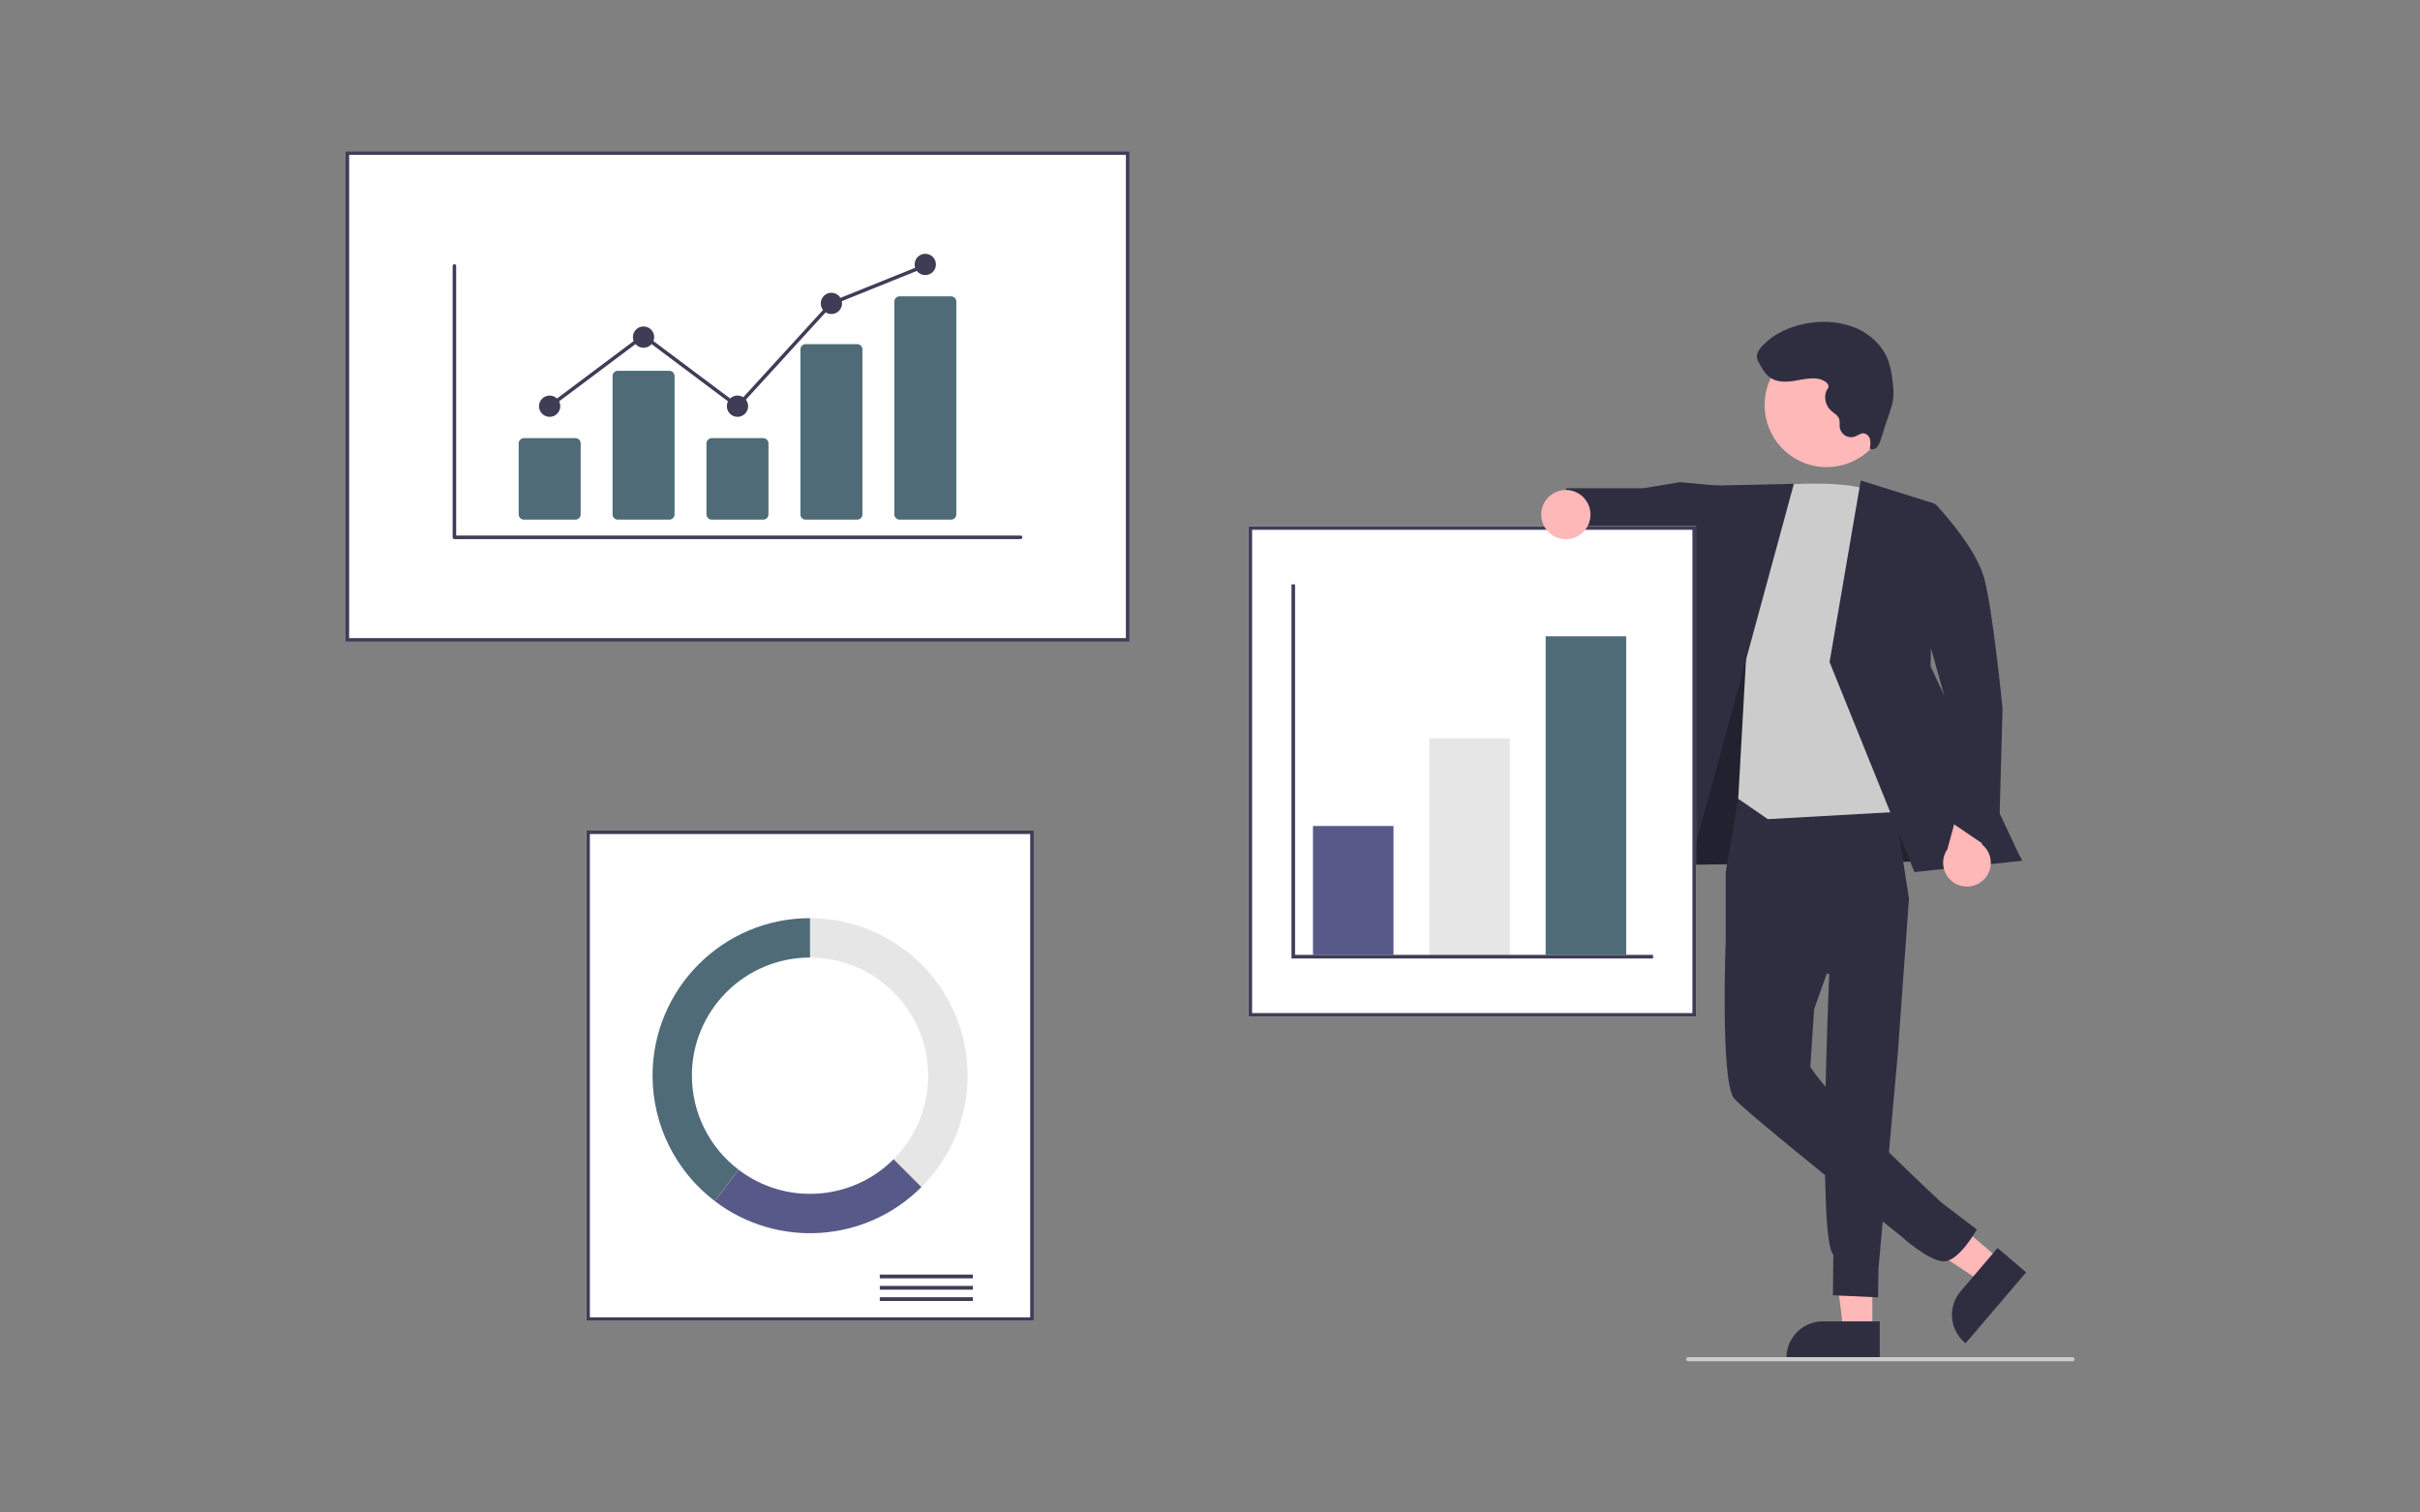
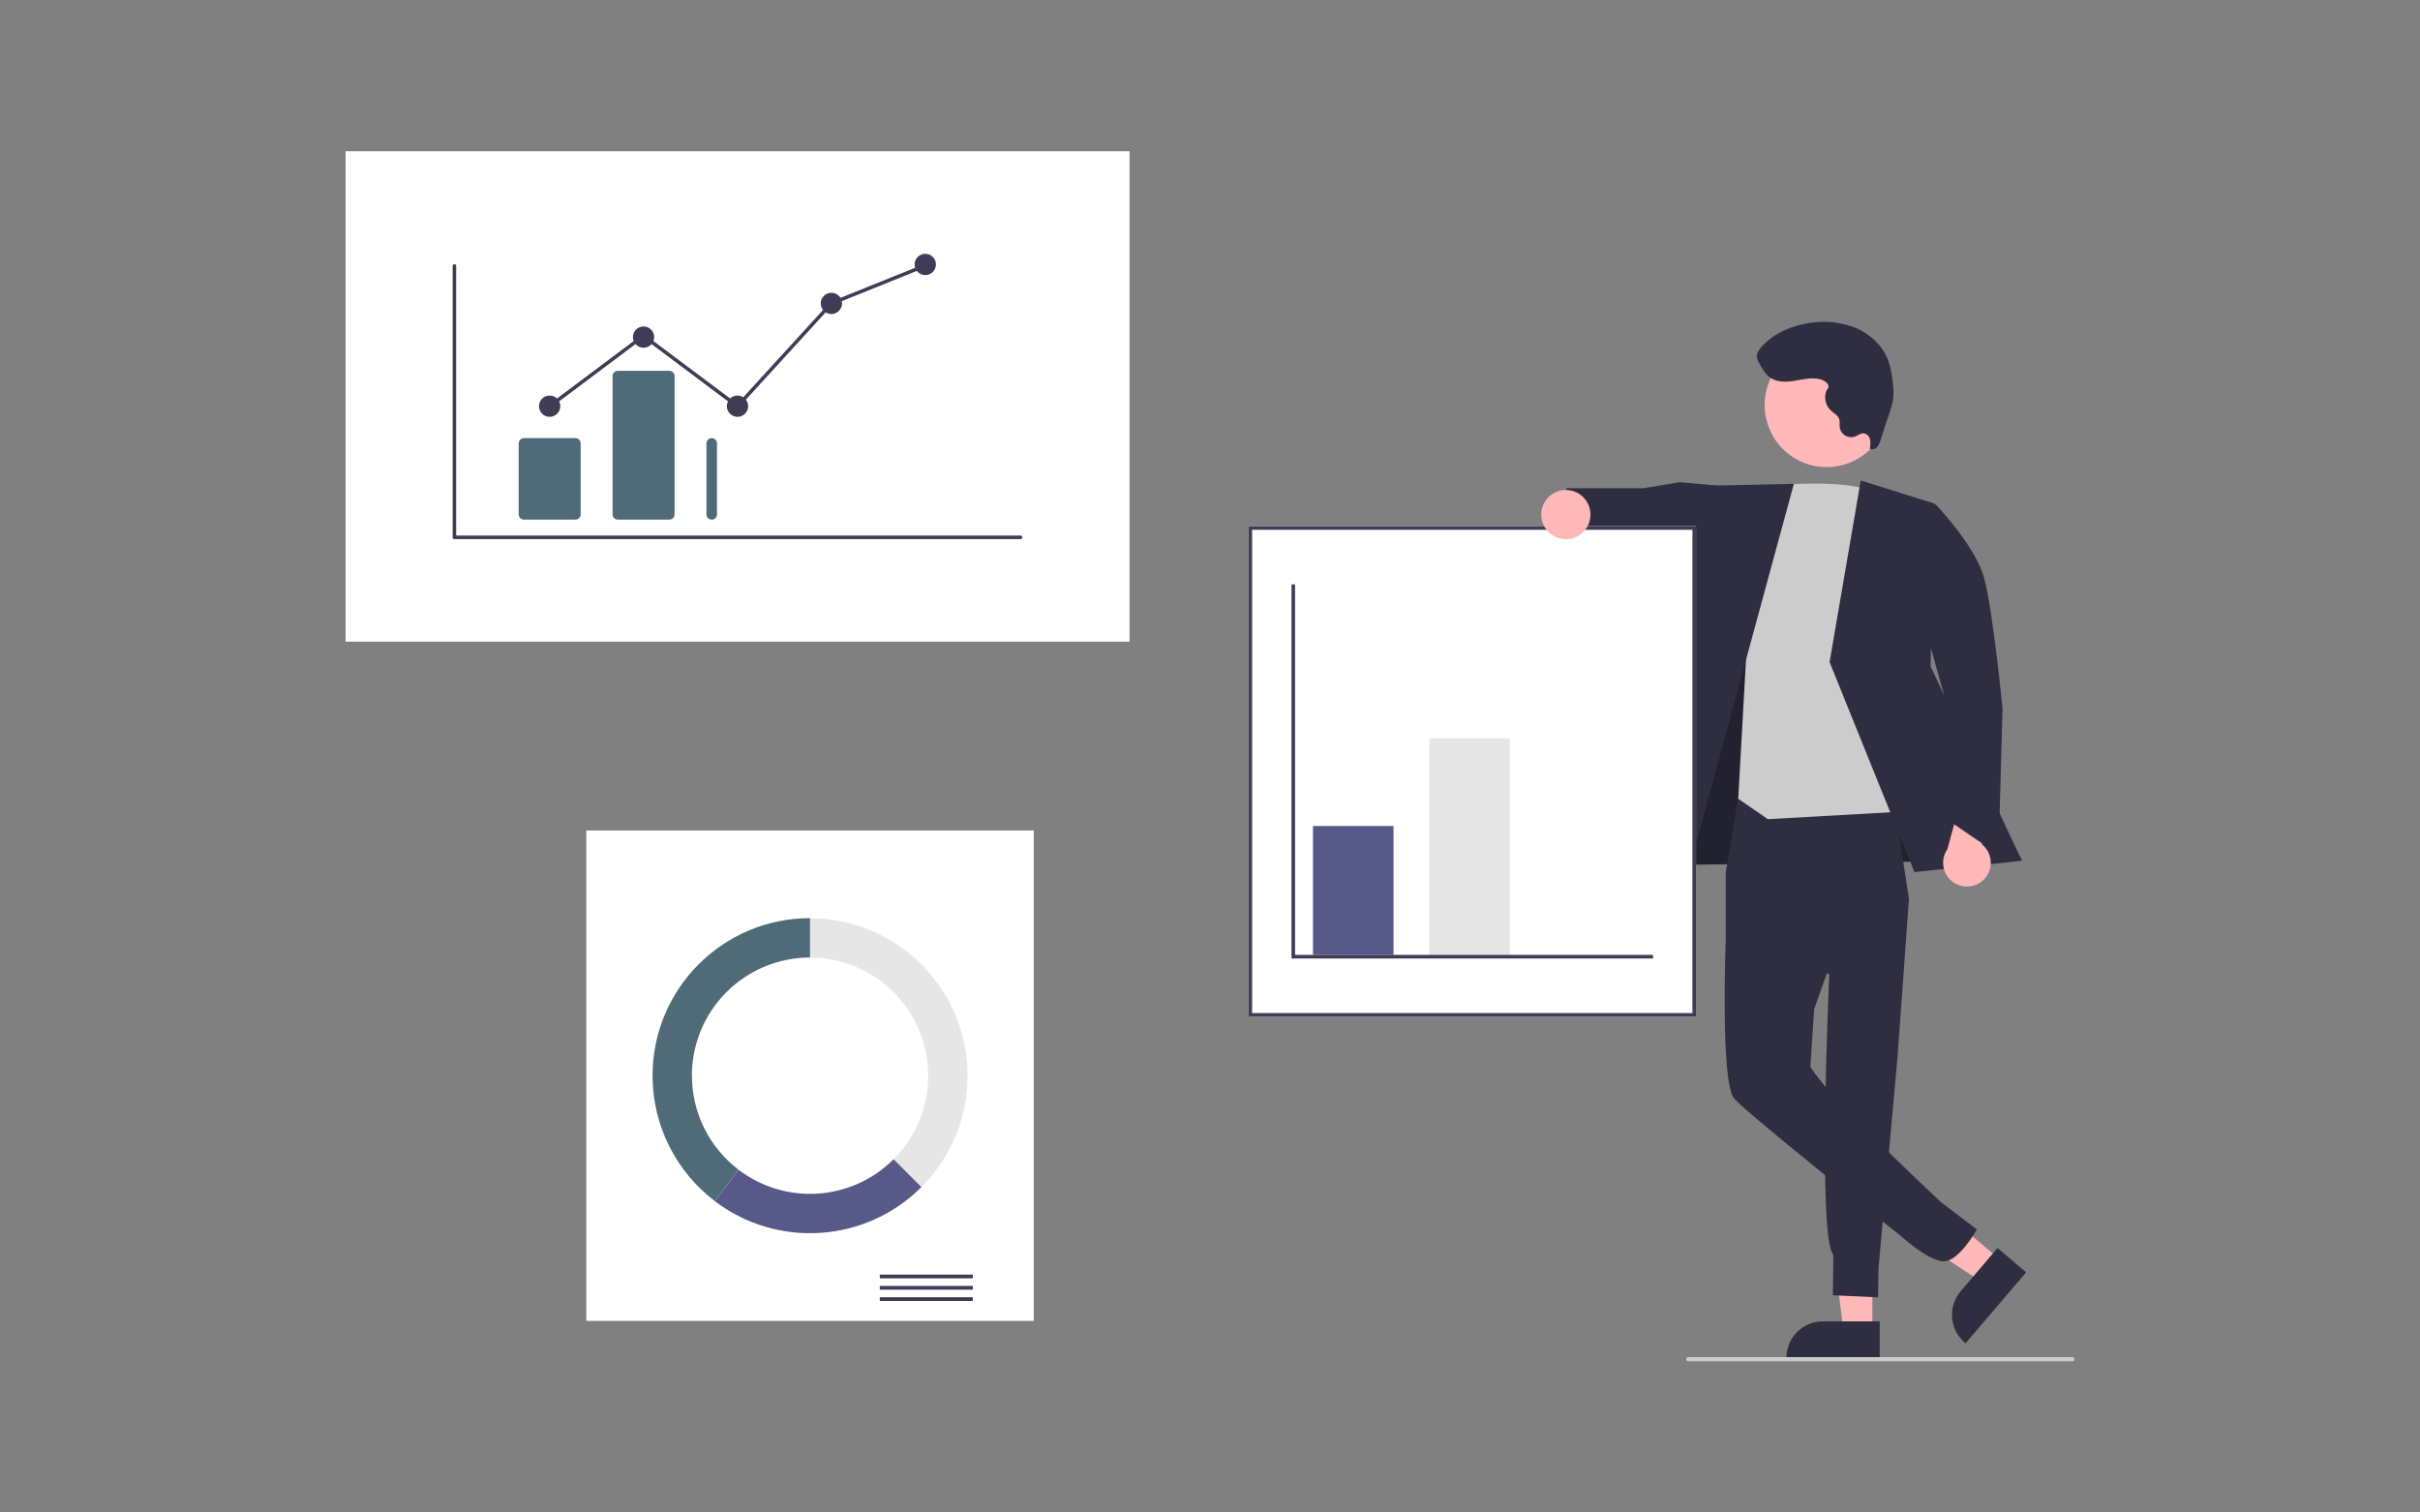
<svg xmlns="http://www.w3.org/2000/svg" id="Layer_2" data-name="Layer 2" viewBox="0 0 400 250">
  <rect x="0" y="0" width="400" height="250" fill="#808080" stroke="none" />
  <defs>
    <style> .cls-1 { fill: #e6e6e6; } .cls-1, .cls-2, .cls-3, .cls-4, .cls-5, .cls-6, .cls-7, .cls-8, .cls-9, .cls-10 { stroke-width: 0px; } .cls-2 { isolation: isolate; opacity: .28; } .cls-3 { fill: #ccc; } .cls-4, .cls-9 { fill: #fff; } .cls-5 { fill: #3f3d56; } .cls-6 { fill: #575a89; } .cls-7 { fill: #4f6b78; } .cls-8 { fill: #ffb8b8; } .cls-9 { opacity: 0; } .cls-10 { fill: #2f2e41; } </style>
  </defs>
  <g id="Layer_1-2" data-name="Layer 1">
    <rect class="cls-9" width="400" height="250" />
    <g>
      <polygon class="cls-8" points="309.48 219.97 304.7 219.97 302.42 201.53 309.48 201.53 309.48 219.97" />
      <path class="cls-10" d="m310.7,224.61h-15.42v-.2c0-3.31,2.69-6,6-6h9.42s0,6.2,0,6.2Z" />
      <polygon class="cls-8" points="330.58 208.22 327.48 211.86 311.97 201.62 316.55 196.25 330.58 208.22" />
      <path class="cls-10" d="m334.9,210.3l-10.01,11.73-.15-.13c-2.52-2.15-2.82-5.94-.67-8.46h0s6.11-7.16,6.11-7.16l4.71,4.02Z" />
      <polygon class="cls-10" points="275.53 129.28 274.04 143.01 334.2 142.15 307.97 99.4 286.55 98.63 275.53 129.28" />
      <polygon class="cls-2" points="275.53 129.28 274.04 143.01 334.2 142.15 307.97 99.4 286.55 98.63 275.53 129.28" />
      <path class="cls-10" d="m287.36,131.64l-2.12,12.56v11.23l17.12,5.59s-2,43.6.67,46.38l-.07,6.7,7.47.34.06-4.72,3.17-35.27,1.87-25.89-3.02-19.63-25.14,2.71Z" />
      <path class="cls-10" d="m300.63,142.45l-15.39,12.97s-.9,23.41,1.39,26.15c1.96,2.36,27.52,22.69,27.52,22.69,0,0,4.54,4.17,7.09,4.23s5.51-5.27,5.51-5.27l-5.89-4.48s-15.27-14.25-19.8-19.92c-1.83-2.29-1.83-2.52-1.83-2.52l.63-9.51,6.29-17.65-5.49-6.7Z" />
      <polygon class="cls-10" points="284.29 80.31 277.65 79.7 271.63 80.7 258.89 80.7 257.8 89.94 269.43 92.54 272.27 91.15 284.08 95.66 284.29 80.31" />
      <path class="cls-3" d="m292.21,80.28s14.08-1.32,17.29,1.2,10.06,52.38,10.06,52.38l-27.35,1.54-4.9-3.37,1.39-24.9,3.51-26.85Z" />
      <polygon class="cls-10" points="296.51 79.97 280.98 80.31 266.49 145.75 277.93 148.27 296.51 79.97" />
      <polygon class="cls-10" points="307.56 79.42 319.79 83.25 319.1 110.13 334.2 142.28 316.44 144.15 302.41 109.44 307.56 79.42" />
      <path class="cls-8" d="m327.73,145.55c1.62-1.43,1.78-3.9.35-5.52-.15-.17-.32-.33-.5-.48l2.46-8.59-4.85-2.77-3.31,12.18c-1.24,1.78-.79,4.23.99,5.47,1.49,1.03,3.5.91,4.86-.3h0Z" />
      <path class="cls-10" d="m312.7,83.99l7.24-.63s6.5,6.8,7.98,12.06c1.48,5.26,3.08,21.73,3.08,21.73l-.67,24.09-8.46-5.75-.57-20.72-8.6-30.79Z" />
      <circle class="cls-8" cx="301.95" cy="66.96" r="10.26" transform="translate(98.36 299.79) rotate(-61.34)" />
      <path class="cls-10" d="m300.8,62.67c-1.35-.31-2.74.03-4.11.26s-2.87.3-4.02-.46c-.85-.56-1.38-1.49-1.87-2.39-.21-.32-.34-.68-.4-1.05-.06-.66.36-1.26.81-1.76,2.08-2.28,5.11-3.53,8.17-3.93,2.52-.38,5.1-.06,7.46.91,2.32,1.02,4.32,2.88,5.23,5.25.42,1.21.68,2.47.78,3.75.14.94.16,1.89.05,2.84-.12.7-.31,1.39-.55,2.06l-1.51,4.57c-.11.43-.31.83-.59,1.18-.3.35-.79.45-1.2.26.12-.5.14-1.01.05-1.51-.1-.51-.5-.92-1.01-1.02-.56-.06-1.03.37-1.56.56-1.02.3-2.09-.28-2.39-1.3-.01-.05-.03-.1-.04-.15-.08-.52.06-1.08-.14-1.57-.23-.57-.85-.88-1.31-1.29-.86-.79-1.18-2.01-.83-3.13.12-.38.47-.55.4-.99-.09-.57-.94-.97-1.42-1.09Z" />
      <path class="cls-4" d="m186.69,106.06H57.12V25h129.58v81.06Z" />
-       <path class="cls-5" d="m186.69,106.06H57.12V25h129.58v81.06Zm-128.99-.59h128.4V25.59H57.71v79.88Z" />
      <path class="cls-4" d="m170.87,218.33h-73.96v-81.06h73.96v81.06Z" />
-       <path class="cls-5" d="m170.87,218.33h-73.96v-81.06h73.96v81.06Zm-73.37-.59h72.78v-79.88h-72.78v79.88Z" />
      <rect class="cls-5" x="145.42" y="210.68" width="15.38" height=".62" />
      <rect class="cls-5" x="145.42" y="212.55" width="15.38" height=".62" />
      <rect class="cls-5" x="145.42" y="214.42" width="15.38" height=".62" />
      <path class="cls-1" d="m133.89,151.77v6.51c10.78,0,19.53,8.74,19.53,19.53,0,5.18-2.06,10.14-5.72,13.81l4.6,4.6c10.17-10.17,10.17-26.65,0-36.82-4.88-4.88-11.5-7.63-18.41-7.63Z" />
      <path class="cls-6" d="m152.3,196.21l-4.6-4.6c-6.9,6.91-17.85,7.65-25.62,1.74l-3.94,5.18c10.37,7.88,24.96,6.89,34.16-2.32Z" />
      <path class="cls-7" d="m114.36,177.8c0-10.78,8.74-19.53,19.53-19.53h0v-6.51c-14.38,0-26.03,11.66-26.03,26.03,0,8.14,3.8,15.8,10.28,20.73l3.94-5.18c-4.86-3.69-7.72-9.44-7.71-15.54Z" />
      <path class="cls-4" d="m280.33,168.04h-73.96v-81.06h73.96v81.06Z" />
      <path class="cls-5" d="m280.33,168.04h-73.96v-81.06h73.96v81.06Zm-73.37-.59h72.78v-79.88h-72.78v79.88Z" />
      <rect class="cls-6" x="217.02" y="136.53" width="13.31" height="21.3" />
      <rect class="cls-1" x="236.25" y="122.04" width="13.31" height="35.8" />
-       <rect class="cls-7" x="255.48" y="105.17" width="13.31" height="52.66" />
      <polygon class="cls-5" points="273.23 158.43 213.47 158.43 213.47 96.59 214.06 96.59 214.06 157.83 273.23 157.83 273.23 158.43" />
      <circle class="cls-8" cx="258.82" cy="85.06" r="4.07" />
      <path class="cls-3" d="m342.55,225h-63.5c-.19,0-.34-.15-.34-.34s.15-.34.34-.34h63.5c.19,0,.34.15.34.34s-.15.34-.34.34Z" />
      <path class="cls-5" d="m168.7,89.11h-93.59c-.16,0-.29-.13-.29-.29v-44.86c0-.16.13-.29.29-.29.16,0,.29.13.29.29v44.56h93.3c.16,0,.29.13.29.29,0,.16-.13.29-.29.29h0Z" />
      <path class="cls-7" d="m95.11,85.89h-8.51c-.48,0-.87-.39-.87-.87v-11.73c0-.48.39-.87.87-.87h8.51c.48,0,.87.39.87.87v11.73c0,.48-.39.87-.87.87Z" />
      <path class="cls-7" d="m110.63,85.89h-8.51c-.48,0-.87-.39-.87-.87v-22.86c0-.48.39-.87.87-.87h8.51c.48,0,.87.39.87.87v22.86c0,.48-.39.87-.87.87Z" />
-       <path class="cls-7" d="m126.15,85.89h-8.51c-.48,0-.87-.39-.87-.87v-11.73c0-.48.39-.87.87-.87h8.51c.48,0,.87.39.87.87v11.73c0,.48-.39.87-.87.87Z" />
-       <path class="cls-7" d="m141.68,85.89h-8.51c-.47.01-.86-.36-.87-.83v-27.34c.01-.47.4-.84.87-.83h8.51c.47-.01.86.36.87.83v27.34c-.01.47-.4.84-.87.83Z" />
-       <path class="cls-7" d="m157.2,85.89h-8.51c-.48,0-.87-.39-.87-.87v-35.17c0-.48.39-.87.87-.87h8.51c.48,0,.87.39.87.87v35.17c0,.48-.39.87-.87.87Z" />
+       <path class="cls-7" d="m126.15,85.89h-8.51c-.48,0-.87-.39-.87-.87v-11.73c0-.48.39-.87.87-.87c.48,0,.87.39.87.87v11.73c0,.48-.39.87-.87.87Z" />
      <circle class="cls-5" cx="90.85" cy="67.14" r="1.76" />
      <circle class="cls-5" cx="106.37" cy="55.72" r="1.76" />
      <circle class="cls-5" cx="121.9" cy="67.14" r="1.76" />
      <circle class="cls-5" cx="137.42" cy="50.15" r="1.76" />
      <circle class="cls-5" cx="152.94" cy="43.71" r="1.76" />
      <polygon class="cls-5" points="121.93 67.54 106.37 55.88 91.03 67.38 90.68 66.91 106.37 55.15 121.86 66.75 137.25 49.91 137.31 49.88 152.83 43.63 153.05 44.17 137.59 50.4 121.93 67.54" />
    </g>
  </g>
</svg>